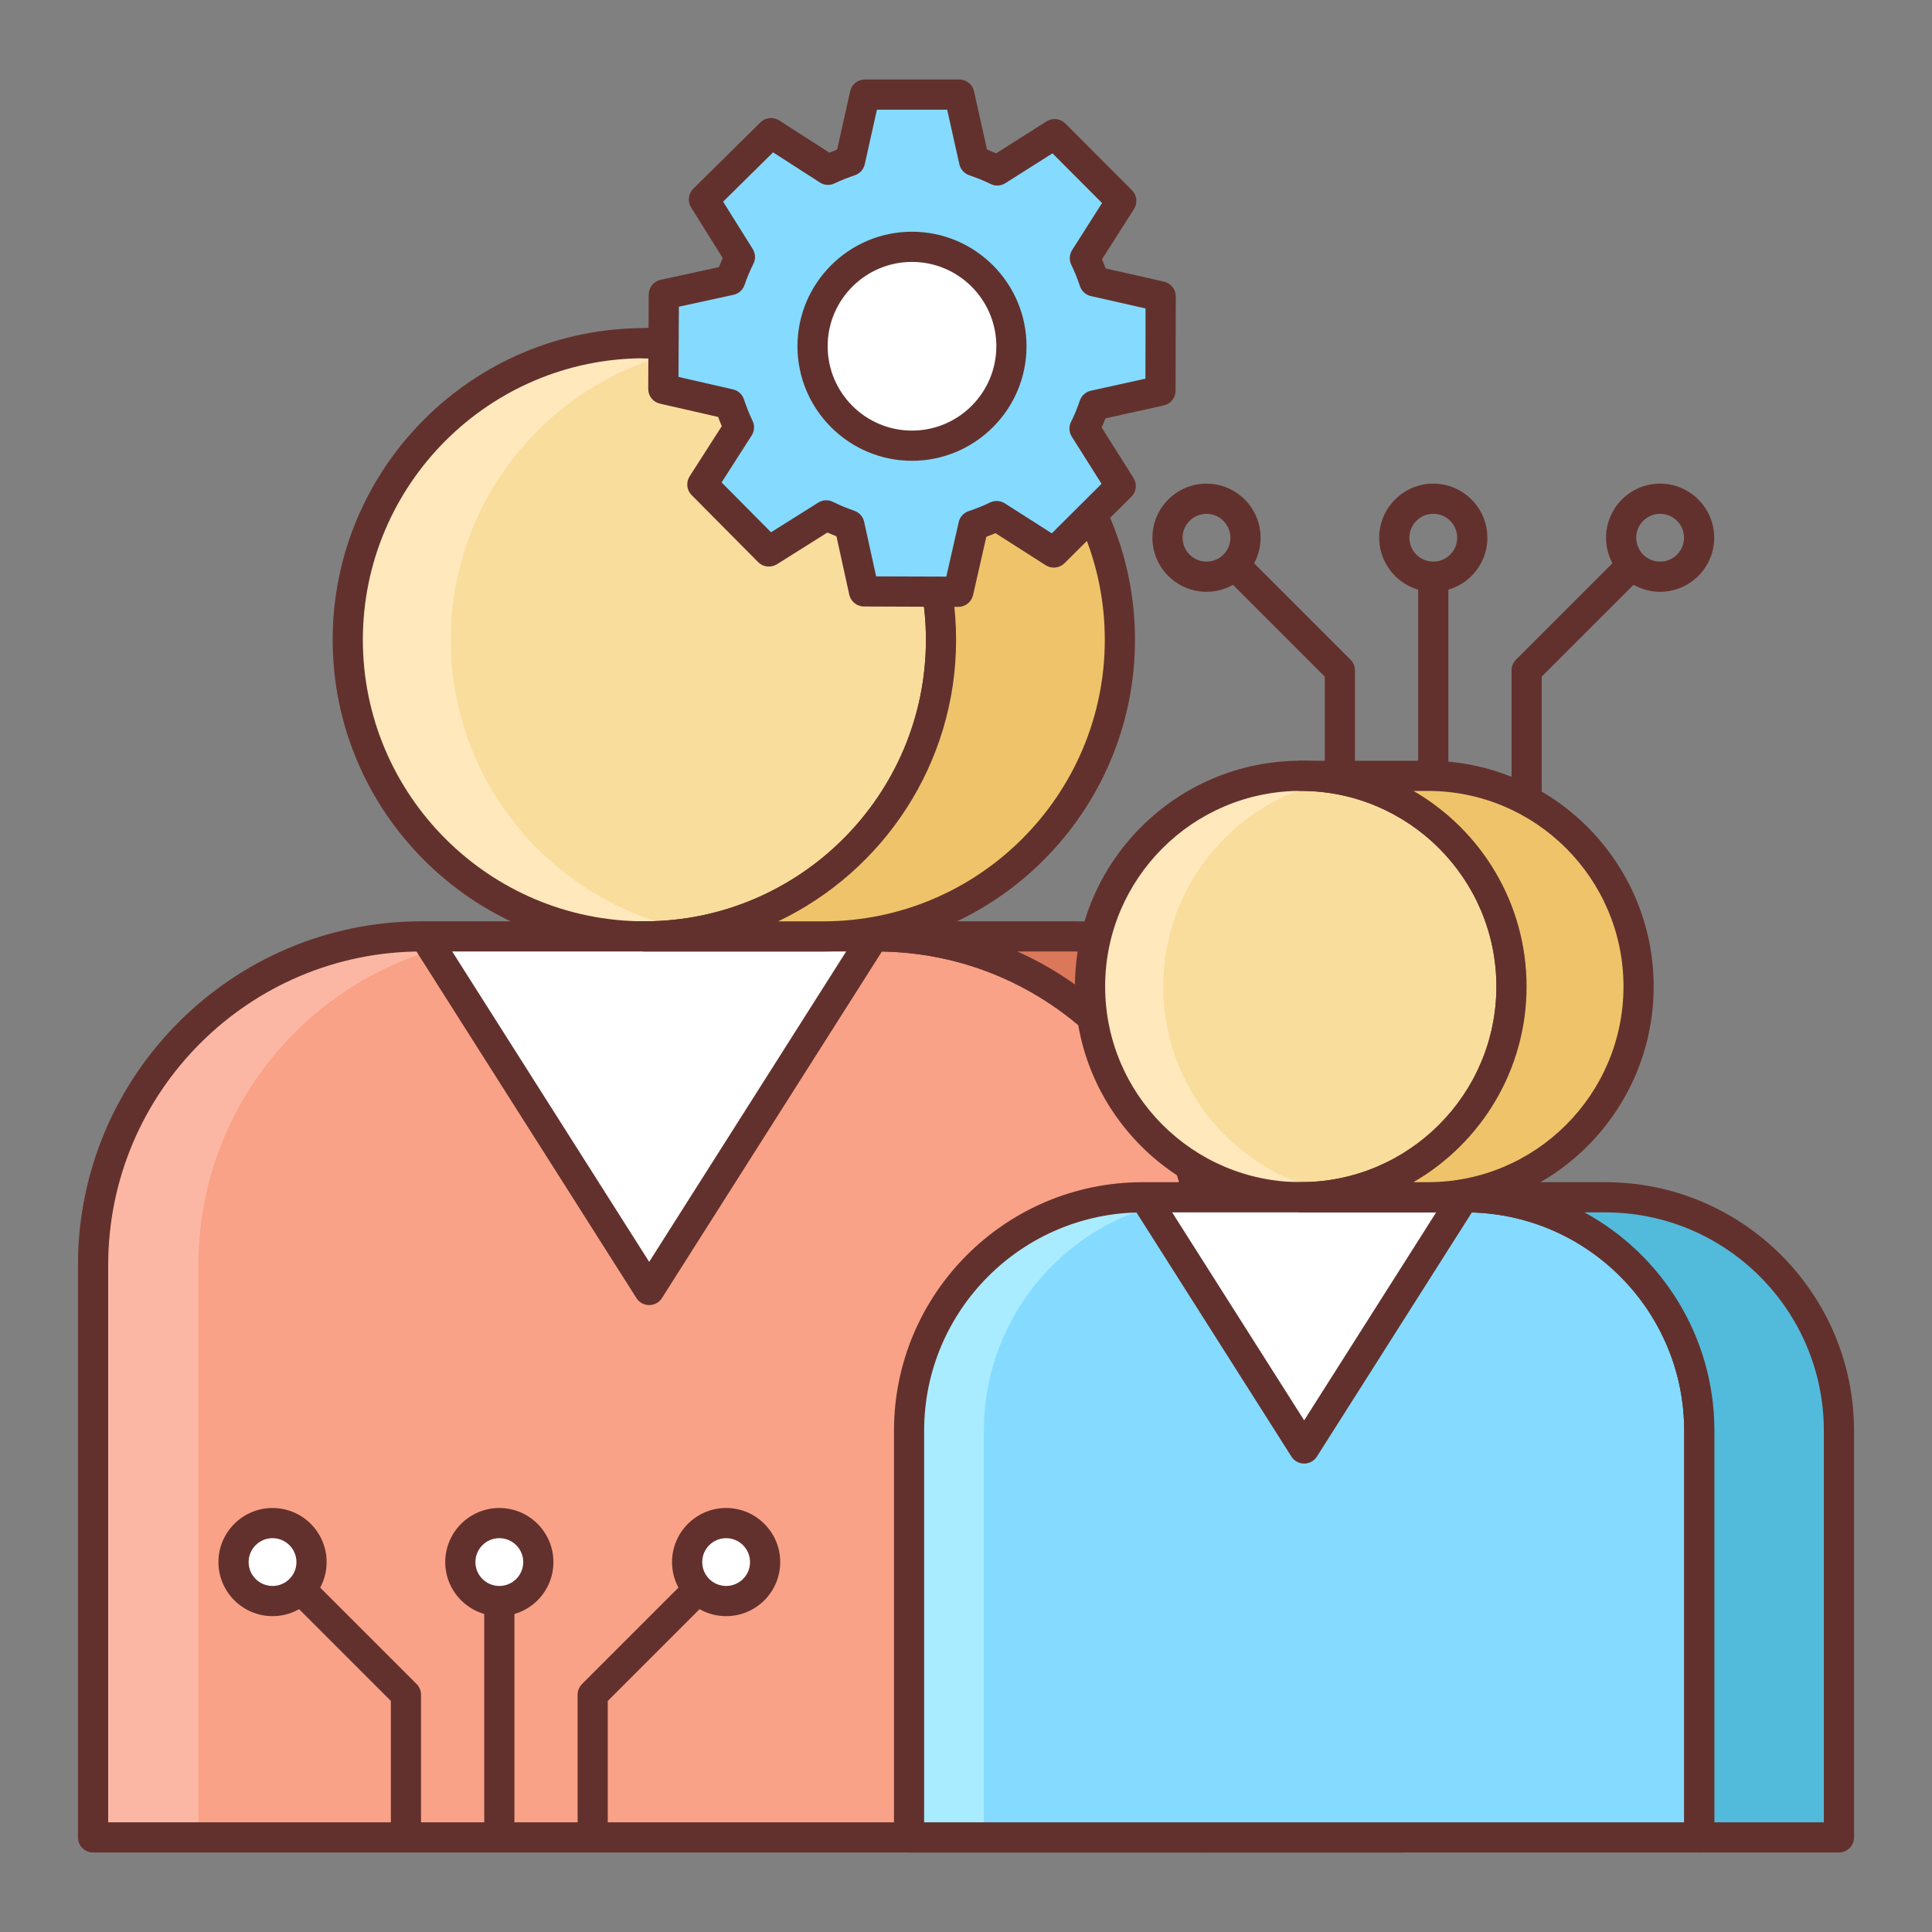
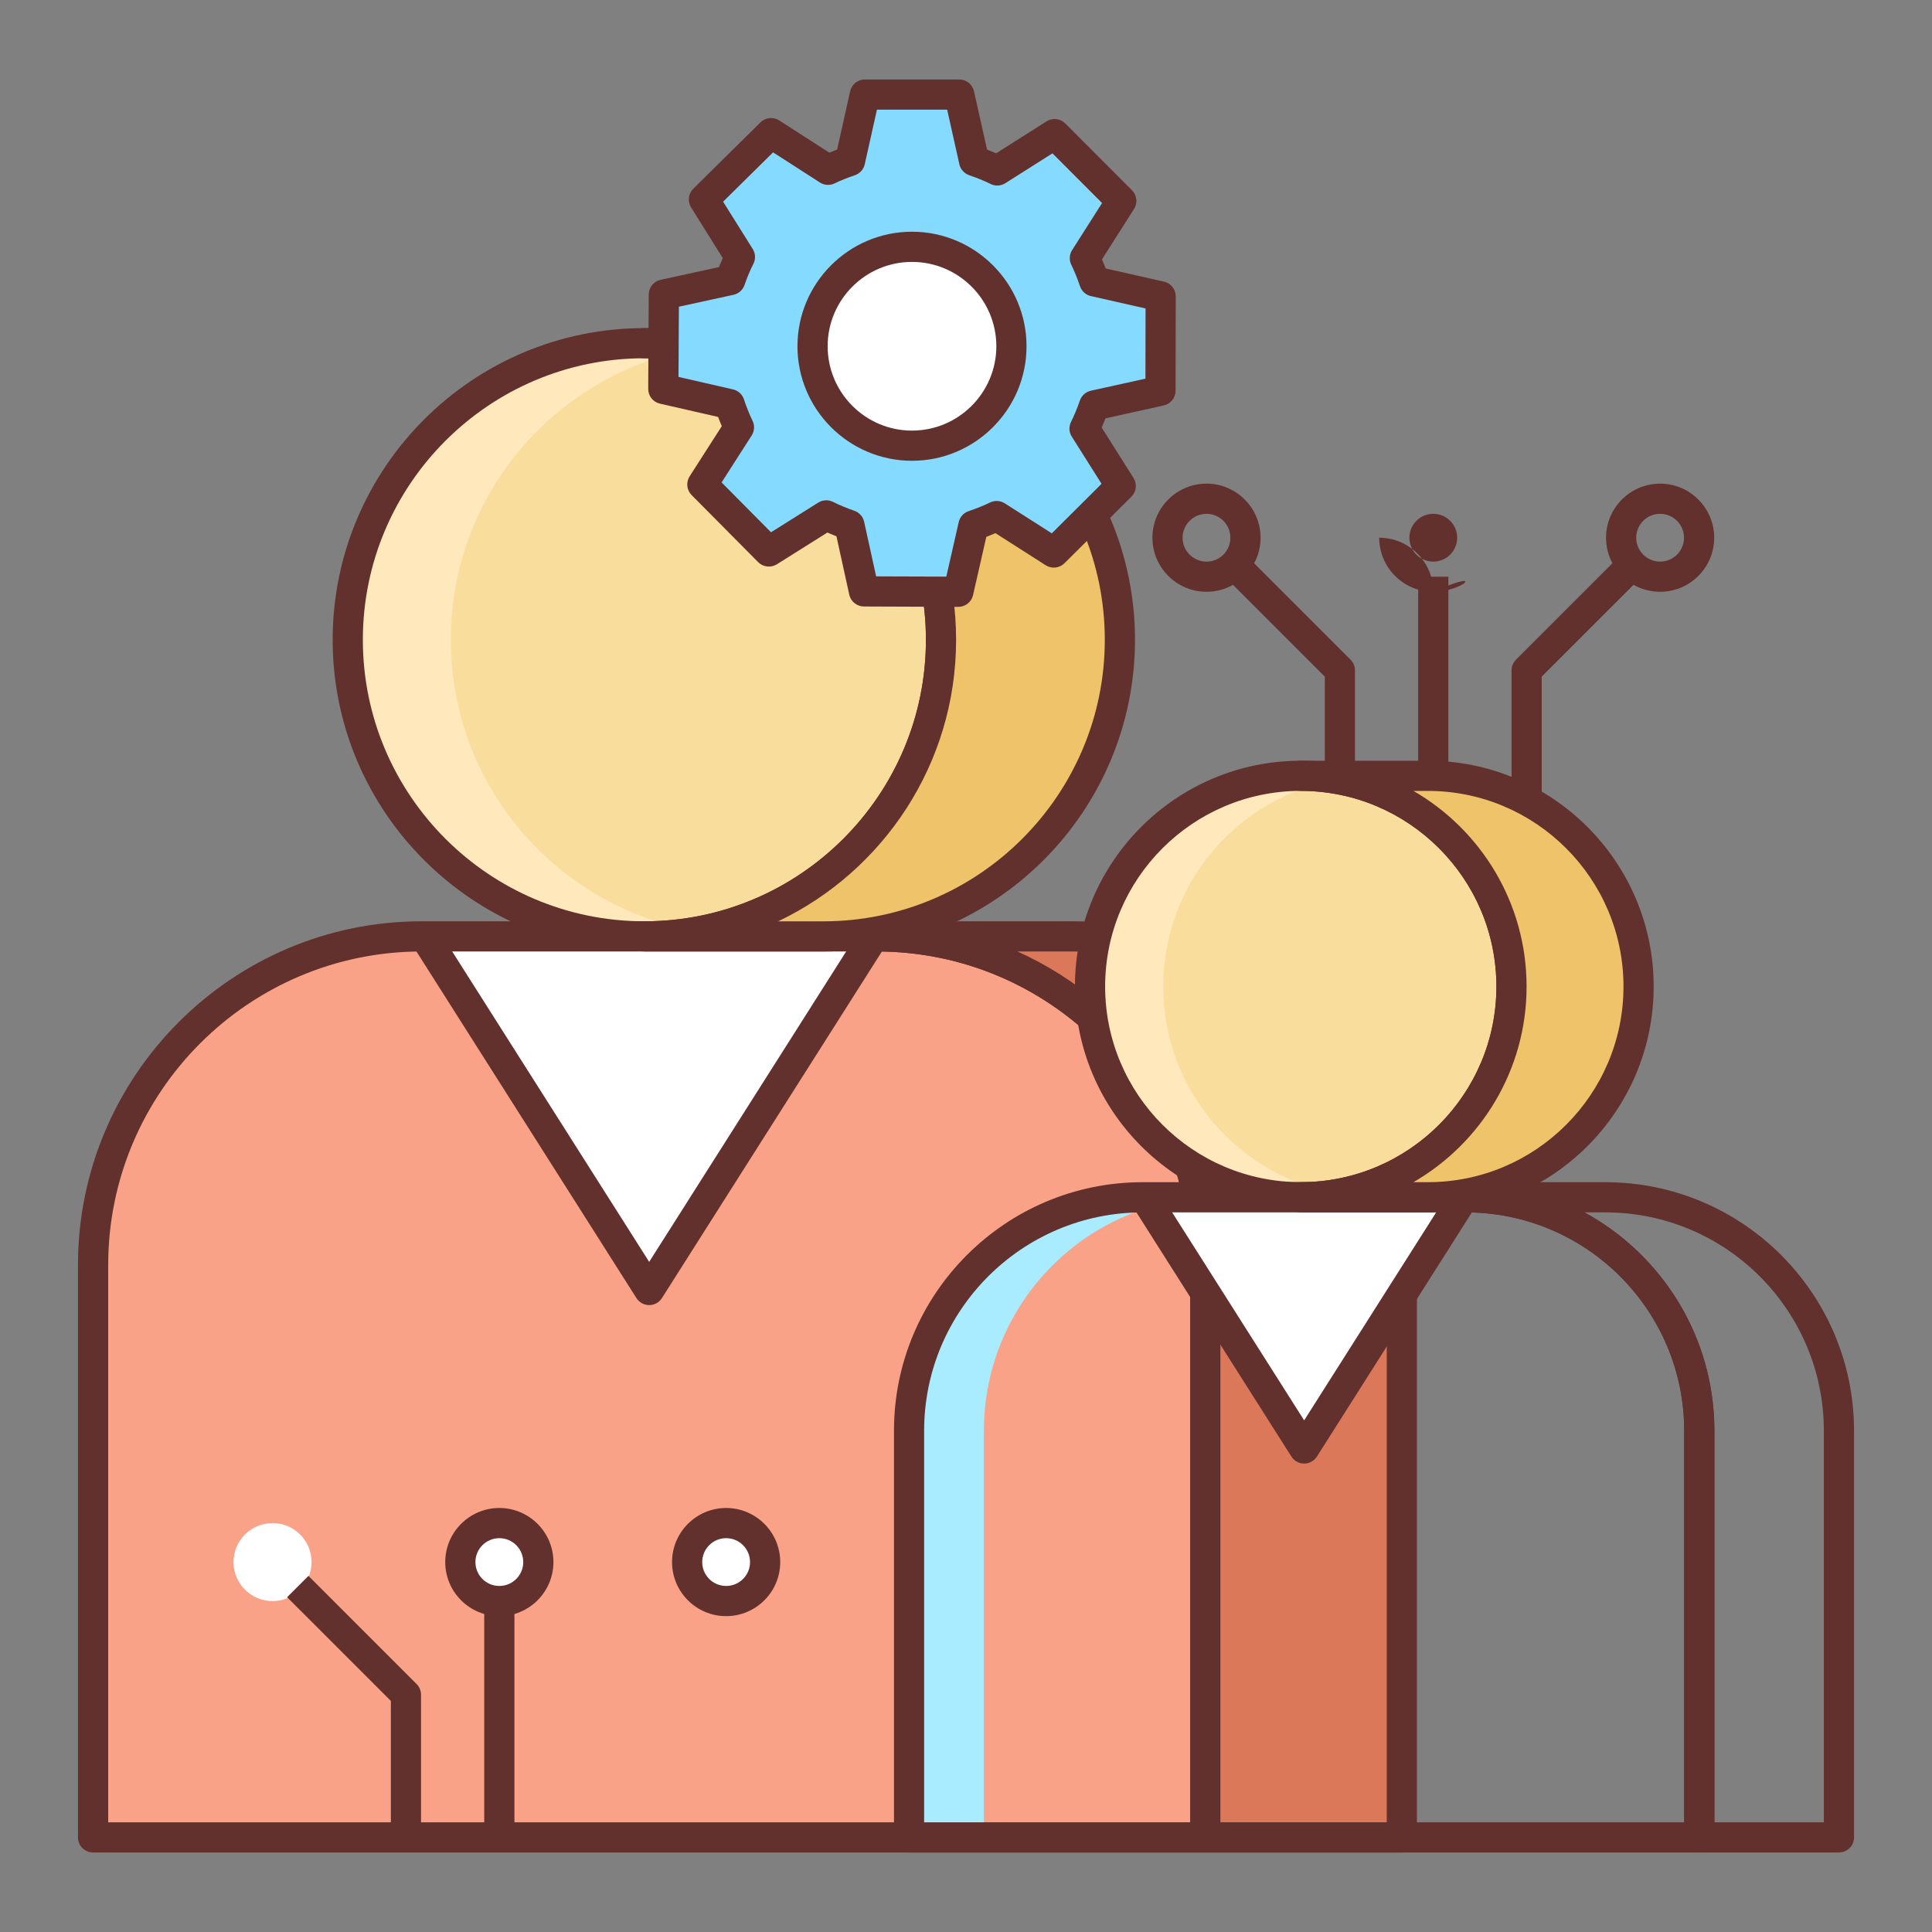
<svg xmlns="http://www.w3.org/2000/svg" id="Layer_3" x="0px" y="0px" viewBox="0 0 64 64" style="enable-background:new 0 0 64 64;" xml:space="preserve">
  <rect x="0" y="0" width="64" height="64" fill="#808080" stroke="none" />
  <style type="text/css">	.st0{fill:#FAF5F5;}	.st1{fill:#63312D;}	.st2{fill:#F9A287;}	.st3{fill:#FCB7A4;}	.st4{fill:#DB785A;}	.st5{fill:#E0E0E0;}	.st6{fill:#84DBFF;}	.st7{fill:#EFC36A;}	.st8{fill:#F9DD9D;}	.st9{fill:#EEC26A;}	.st10{fill:#A9EBFF;}	.st11{fill:#52BADB;}	.st12{fill:#FFFFFF;}	.st13{fill:#F0EEEE;}	.st14{fill:#BDBDBD;}	.st15{fill:#E3DFDF;}	.st16{fill:#FFE8BB;}	.st17{fill:#FFF2D2;}	.st18{fill:#D8C18F;}	.st19{fill:#EAD194;}	.st20{fill:#BFA064;}	.st21{fill:#CCCCCC;}	.st22{fill:#C5F1FF;}	.st23{fill:#D3A553;}	.st24{fill:#67C7E5;}</style>
  <g>
    <path class="st1" d="M39.967,19.604c-0.988,0-1.792-0.804-1.792-1.791c0-0.988,0.804-1.792,1.792-1.792  c0.987,0,1.791,0.804,1.791,1.792C41.758,18.801,40.954,19.604,39.967,19.604z M39.967,17.021c-0.437,0-0.792,0.355-0.792,0.792  s0.355,0.791,0.792,0.791s0.791-0.354,0.791-0.791S40.403,17.021,39.967,17.021z" />
-     <path class="st1" d="M47.479,19.604c-0.987,0-1.791-0.804-1.791-1.791c0-0.988,0.804-1.792,1.791-1.792  c0.988,0,1.792,0.804,1.792,1.792C49.271,18.801,48.468,19.604,47.479,19.604z M47.479,17.021c-0.437,0-0.791,0.355-0.791,0.792  s0.354,0.791,0.791,0.791s0.792-0.354,0.792-0.791S47.916,17.021,47.479,17.021z" />
+     <path class="st1" d="M47.479,19.604c-0.987,0-1.791-0.804-1.791-1.791c0.988,0,1.792,0.804,1.792,1.792C49.271,18.801,48.468,19.604,47.479,19.604z M47.479,17.021c-0.437,0-0.791,0.355-0.791,0.792  s0.354,0.791,0.791,0.791s0.792-0.354,0.792-0.791S47.916,17.021,47.479,17.021z" />
    <path class="st1" d="M44.886,25.604h-1v-3.189l-3.437-3.437l0.707-0.707l3.583,3.583c0.094,0.094,0.146,0.221,0.146,0.354V25.604z" />
    <path class="st1" d="M54.993,19.604c-0.987,0-1.791-0.804-1.791-1.791c0-0.988,0.804-1.792,1.791-1.792  c0.988,0,1.792,0.804,1.792,1.792C56.785,18.801,55.981,19.604,54.993,19.604z M54.993,17.021c-0.437,0-0.791,0.355-0.791,0.792  s0.354,0.791,0.791,0.791s0.792-0.354,0.792-0.791S55.429,17.021,54.993,17.021z" />
    <path class="st1" d="M51.072,27.131h-1v-4.924c0-0.133,0.053-0.26,0.146-0.354l3.584-3.583l0.707,0.707l-3.438,3.437V27.131z" />
    <rect x="46.979" y="19.104" class="st1" width="1" height="6.676" />
    <path class="st2" d="M39.928,60.866V41.905c0-6.012-4.874-10.886-10.886-10.886H13.969c-6.012,0-10.886,4.874-10.886,10.886v18.961  H39.928z" />
-     <path class="st3" d="M17.459,31.02h-3.49c-6.012,0-10.885,4.874-10.885,10.885v18.961h3.49V41.905  C6.574,35.893,11.447,31.02,17.459,31.02z" />
    <circle class="st8" cx="21.347" cy="21.194" r="9.826" />
    <path class="st16" d="M14.935,21.194c0-4.842,3.509-8.843,8.118-9.654c-0.557-0.098-1.122-0.172-1.707-0.172  c-5.426,0-9.826,4.399-9.826,9.826c0,5.426,4.399,9.826,9.826,9.826c0.585,0,1.15-0.074,1.707-0.172  C18.445,30.036,14.935,26.036,14.935,21.194z" />
    <path class="st1" d="M21.346,31.52c-5.693,0-10.326-4.632-10.326-10.326c0-5.693,4.632-10.325,10.326-10.325  S31.672,15.5,31.672,21.193C31.672,26.888,27.04,31.52,21.346,31.52z M21.346,11.868c-5.142,0-9.326,4.184-9.326,9.325  c0,5.143,4.184,9.326,9.326,9.326s9.326-4.184,9.326-9.326C30.672,16.052,26.489,11.868,21.346,11.868z" />
    <polygon class="st12" points="21.505,42.734 28.94,31.019 14.071,31.019  " />
    <path class="st1" d="M21.505,43.233c-0.171,0-0.331-0.088-0.422-0.232l-7.435-11.714l0.845-0.535l7.012,11.049l7.012-11.049  l0.845,0.535l-7.435,11.714C21.836,43.146,21.677,43.233,21.505,43.233z" />
    <path class="st1" d="M39.927,61.366H3.083c-0.276,0-0.5-0.224-0.5-0.5V41.905c0-6.278,5.107-11.386,11.385-11.386h15.074  c6.278,0,11.385,5.107,11.385,11.386v18.961C40.427,61.143,40.204,61.366,39.927,61.366z M3.583,60.366h35.844V41.905  c0-5.727-4.659-10.386-10.385-10.386H13.969c-5.727,0-10.385,4.659-10.385,10.386V60.366z" />
    <path class="st7" d="M27.271,11.368h-5.925c5.427,0,9.826,4.399,9.826,9.826s-4.399,9.826-9.826,9.826h5.925  c5.427,0,9.826-4.399,9.826-9.826S32.698,11.368,27.271,11.368z" />
    <path class="st1" d="M27.272,31.52h-5.925c-0.276,0-0.5-0.224-0.5-0.5s0.224-0.5,0.5-0.5c5.142,0,9.326-4.184,9.326-9.326  c0-5.142-4.184-9.325-9.326-9.325c-0.276,0-0.5-0.224-0.5-0.5s0.224-0.5,0.5-0.5h5.925c5.694,0,10.326,4.632,10.326,10.325  C37.597,26.888,32.966,31.52,27.272,31.52z M25.778,30.52h1.494c5.142,0,9.326-4.184,9.326-9.326c0-5.142-4.184-9.325-9.326-9.325  h-1.494c3.482,1.661,5.894,5.217,5.894,9.325S29.26,28.858,25.778,30.52z" />
    <path class="st4" d="M35.553,31.02h-6.511c6.012,0,10.886,4.873,10.886,10.886v18.961h6.511V41.905  C46.439,35.893,41.565,31.02,35.553,31.02z" />
    <path class="st1" d="M46.438,61.366h-6.511c-0.276,0-0.5-0.224-0.5-0.5V41.905c0-5.727-4.659-10.386-10.385-10.386  c-0.276,0-0.5-0.224-0.5-0.5s0.224-0.5,0.5-0.5h6.511c6.277,0,11.385,5.107,11.385,11.386v18.961  C46.938,61.143,46.715,61.366,46.438,61.366z M40.427,60.366h5.511V41.905c0-5.727-4.658-10.386-10.385-10.386h-1.847  c3.958,1.785,6.721,5.77,6.721,10.386V60.366z" />
-     <path class="st6" d="M56.291,60.866V47.395c0-4.271-3.463-7.734-7.734-7.734H37.847c-4.271,0-7.734,3.463-7.734,7.734v13.471  H56.291z" />
    <path class="st10" d="M40.327,39.661h-2.48c-4.271,0-7.734,3.462-7.734,7.734v13.471h2.48V47.395  C32.594,43.123,36.056,39.661,40.327,39.661z" />
    <circle class="st8" cx="43.089" cy="32.68" r="6.981" />
    <path class="st16" d="M38.534,32.68c0-3.44,2.493-6.282,5.768-6.859c-0.396-0.07-0.797-0.122-1.213-0.122  c-3.855,0-6.981,3.125-6.981,6.981c0,3.855,3.125,6.981,6.981,6.981c0.415,0,0.817-0.053,1.213-0.122  C41.028,38.963,38.534,36.12,38.534,32.68z" />
    <path class="st1" d="M43.09,40.161c-4.125,0-7.481-3.356-7.481-7.481s3.356-7.48,7.481-7.48s7.48,3.355,7.48,7.48  S47.215,40.161,43.09,40.161z M43.09,26.199c-3.574,0-6.481,2.907-6.481,6.48c0,3.574,2.907,6.481,6.481,6.481  c3.573,0,6.48-2.907,6.48-6.481C49.57,29.106,46.663,26.199,43.09,26.199z" />
    <polygon class="st12" points="43.202,47.984 48.484,39.661 37.92,39.661  " />
    <path class="st1" d="M43.202,48.483c-0.171,0-0.33-0.088-0.422-0.232l-5.282-8.322l0.844-0.535l4.86,7.657l4.86-7.657l0.844,0.535  l-5.282,8.322C43.532,48.396,43.373,48.483,43.202,48.483z" />
    <path class="st1" d="M56.291,61.366H30.114c-0.276,0-0.5-0.224-0.5-0.5V47.395c0-4.54,3.694-8.233,8.234-8.233h10.709  c4.54,0,8.234,3.693,8.234,8.233v13.472C56.791,61.143,56.567,61.366,56.291,61.366z M30.614,60.366h25.177V47.395  c0-3.988-3.245-7.233-7.234-7.233H37.847c-3.989,0-7.234,3.245-7.234,7.233V60.366z" />
    <path class="st7" d="M47.299,25.699h-4.209c3.855,0,6.981,3.125,6.981,6.981s-3.125,6.981-6.981,6.981h4.209  c3.855,0,6.981-3.125,6.981-6.981S51.154,25.699,47.299,25.699z" />
    <path class="st1" d="M47.299,40.161H43.09c-0.276,0-0.5-0.224-0.5-0.5s0.224-0.5,0.5-0.5c3.573,0,6.48-2.907,6.48-6.481  c0-3.573-2.907-6.48-6.48-6.48c-0.276,0-0.5-0.224-0.5-0.5s0.224-0.5,0.5-0.5h4.209c4.125,0,7.481,3.355,7.481,7.48  S51.424,40.161,47.299,40.161z M46.823,39.161h0.476c3.574,0,6.481-2.907,6.481-6.481c0-3.573-2.907-6.48-6.481-6.48h-0.476  c2.238,1.294,3.747,3.715,3.747,6.48C50.57,35.446,49.061,37.866,46.823,39.161z" />
-     <path class="st11" d="M53.183,39.661h-4.626c4.271,0,7.734,3.462,7.734,7.734v13.471h4.626V47.395  C60.916,43.123,57.454,39.661,53.183,39.661z" />
    <path class="st1" d="M60.917,61.366h-4.626c-0.276,0-0.5-0.224-0.5-0.5V47.395c0-3.988-3.245-7.233-7.234-7.233  c-0.276,0-0.5-0.224-0.5-0.5s0.224-0.5,0.5-0.5h4.626c4.54,0,8.234,3.693,8.234,8.233v13.472  C61.417,61.143,61.193,61.366,60.917,61.366z M56.791,60.366h3.626V47.395c0-3.988-3.245-7.233-7.234-7.233h-0.695  c2.562,1.397,4.304,4.116,4.304,7.233V60.366z" />
    <path class="st6" d="M38.442,12.944l0.006-3.127l-2.197-0.495c-0.09-0.265-0.191-0.521-0.313-0.768l1.206-1.897l-2.209-2.213  l-1.899,1.203c-0.248-0.123-0.503-0.225-0.768-0.315l-0.491-2.198H28.65l-0.491,2.198c-0.25,0.085-0.493,0.179-0.728,0.294  L25.543,4.41l-2.225,2.197l1.193,1.907c-0.124,0.247-0.23,0.501-0.321,0.765l-2.199,0.479l-0.017,3.127l2.196,0.503  c0.089,0.265,0.188,0.522,0.309,0.77l-1.212,1.891l2.201,2.221l1.905-1.197c0.247,0.124,0.501,0.228,0.766,0.319l0.483,2.199  l3.127,0.011l0.499-2.197c0.265-0.089,0.521-0.189,0.769-0.311l1.894,1.209l2.217-2.205l-1.2-1.902  c0.123-0.247,0.226-0.502,0.317-0.767L38.442,12.944z" />
    <path class="st1" d="M31.747,20.103c0,0-0.001,0-0.002,0l-3.126-0.012c-0.234-0.001-0.436-0.164-0.486-0.393l-0.424-1.931  c-0.102-0.04-0.202-0.082-0.301-0.126l-1.673,1.052c-0.199,0.122-0.457,0.094-0.621-0.072L22.911,16.4  c-0.165-0.166-0.192-0.424-0.066-0.621l1.065-1.662c-0.043-0.101-0.083-0.202-0.121-0.305l-1.928-0.441  c-0.228-0.052-0.39-0.256-0.388-0.49l0.017-3.127c0.001-0.234,0.165-0.436,0.394-0.485l1.931-0.421  c0.04-0.102,0.082-0.201,0.126-0.301l-1.048-1.675C22.77,6.673,22.8,6.415,22.966,6.251l2.225-2.197  c0.167-0.166,0.426-0.19,0.622-0.065l1.66,1.068c0.085-0.036,0.171-0.07,0.258-0.103l0.431-1.93  c0.051-0.229,0.253-0.391,0.488-0.391h3.127c0.234,0,0.437,0.162,0.488,0.391l0.432,1.931c0.102,0.039,0.203,0.08,0.302,0.123  l1.669-1.058c0.196-0.123,0.455-0.097,0.621,0.069l2.209,2.213c0.166,0.166,0.194,0.425,0.068,0.622l-1.061,1.666  c0.043,0.1,0.084,0.201,0.123,0.303l1.93,0.437c0.229,0.051,0.39,0.254,0.39,0.488l-0.006,3.126c0,0.234-0.163,0.437-0.392,0.487  l-1.931,0.428c-0.039,0.103-0.081,0.203-0.125,0.303l1.055,1.671c0.125,0.198,0.096,0.456-0.07,0.621l-2.217,2.204  c-0.167,0.165-0.425,0.192-0.621,0.067l-1.665-1.063c-0.1,0.043-0.201,0.083-0.303,0.122l-0.439,1.929  C32.182,19.941,31.98,20.103,31.747,20.103z M29.023,19.093l2.325,0.008l0.411-1.806c0.038-0.169,0.162-0.307,0.327-0.362  c0.244-0.083,0.48-0.174,0.708-0.286c0.157-0.078,0.343-0.066,0.49,0.026l1.558,0.994l1.648-1.64l-0.986-1.563  c-0.093-0.147-0.103-0.333-0.024-0.489c0.113-0.228,0.208-0.463,0.292-0.706c0.057-0.165,0.194-0.288,0.364-0.326l1.808-0.4  l0.004-2.325L36.14,9.809c-0.17-0.038-0.308-0.162-0.363-0.326c-0.083-0.244-0.176-0.48-0.288-0.709  c-0.077-0.156-0.067-0.342,0.026-0.489l0.992-1.559L34.864,5.08l-1.561,0.989c-0.147,0.092-0.333,0.104-0.488,0.025  c-0.229-0.112-0.464-0.206-0.708-0.289c-0.165-0.057-0.289-0.194-0.327-0.364l-0.404-1.808h-2.326l-0.404,1.808  c-0.038,0.17-0.162,0.308-0.327,0.364c-0.23,0.078-0.453,0.164-0.669,0.269c-0.157,0.077-0.342,0.066-0.489-0.028l-1.552-0.999  l-1.655,1.634l0.981,1.567c0.092,0.148,0.102,0.333,0.023,0.489c-0.114,0.228-0.211,0.46-0.295,0.704  c-0.057,0.165-0.196,0.288-0.366,0.325l-1.808,0.394l-0.013,2.326l1.806,0.413c0.17,0.039,0.307,0.163,0.362,0.329  c0.082,0.244,0.173,0.48,0.284,0.709c0.077,0.157,0.066,0.343-0.028,0.489l-0.996,1.555l1.637,1.651l1.565-0.983  c0.148-0.093,0.333-0.102,0.489-0.023c0.229,0.113,0.463,0.21,0.707,0.294c0.164,0.058,0.287,0.195,0.324,0.365L29.023,19.093z" />
    <circle class="st12" cx="30.211" cy="11.469" r="3.294" />
    <path class="st1" d="M30.211,15.264c-2.092,0-3.794-1.702-3.794-3.794s1.702-3.794,3.794-3.794s3.794,1.702,3.794,3.794  S32.302,15.264,30.211,15.264z M30.211,8.676c-1.541,0-2.794,1.253-2.794,2.794s1.253,2.794,2.794,2.794s2.794-1.253,2.794-2.794  S31.751,8.676,30.211,8.676z" />
    <circle class="st12" cx="9.028" cy="51.746" r="1.292" />
    <circle class="st12" cx="16.541" cy="51.746" r="1.292" />
    <circle class="st12" cx="24.055" cy="51.746" r="1.292" />
-     <path class="st1" d="M9.028,53.537c-0.988,0-1.792-0.804-1.792-1.791c0-0.988,0.804-1.792,1.792-1.792  c0.988,0,1.792,0.804,1.792,1.792C10.82,52.733,10.016,53.537,9.028,53.537z M9.028,50.954c-0.437,0-0.792,0.355-0.792,0.792  s0.355,0.791,0.792,0.791s0.792-0.354,0.792-0.791S9.464,50.954,9.028,50.954z" />
    <path class="st1" d="M16.541,53.537c-0.988,0-1.792-0.804-1.792-1.791c0-0.988,0.804-1.792,1.792-1.792s1.792,0.804,1.792,1.792  C18.333,52.733,17.529,53.537,16.541,53.537z M16.541,50.954c-0.437,0-0.792,0.355-0.792,0.792s0.355,0.791,0.792,0.791  s0.792-0.354,0.792-0.791S16.978,50.954,16.541,50.954z" />
    <path class="st1" d="M13.948,60.866h-1v-4.52L9.511,52.91l0.707-0.707l3.583,3.583c0.094,0.094,0.146,0.221,0.146,0.354V60.866z" />
    <path class="st1" d="M24.054,53.537c-0.988,0-1.792-0.804-1.792-1.791c0-0.988,0.804-1.792,1.792-1.792  c0.988,0,1.792,0.804,1.792,1.792C25.846,52.733,25.043,53.537,24.054,53.537z M24.054,50.954c-0.437,0-0.792,0.355-0.792,0.792  s0.355,0.791,0.792,0.791s0.792-0.354,0.792-0.791S24.491,50.954,24.054,50.954z" />
-     <path class="st1" d="M20.134,61.063h-1V56.14c0-0.133,0.053-0.26,0.146-0.354l3.583-3.583l0.707,0.707l-3.437,3.437V61.063z" />
    <rect x="16.041" y="53.037" class="st1" width="1" height="7.829" />
  </g>
</svg>